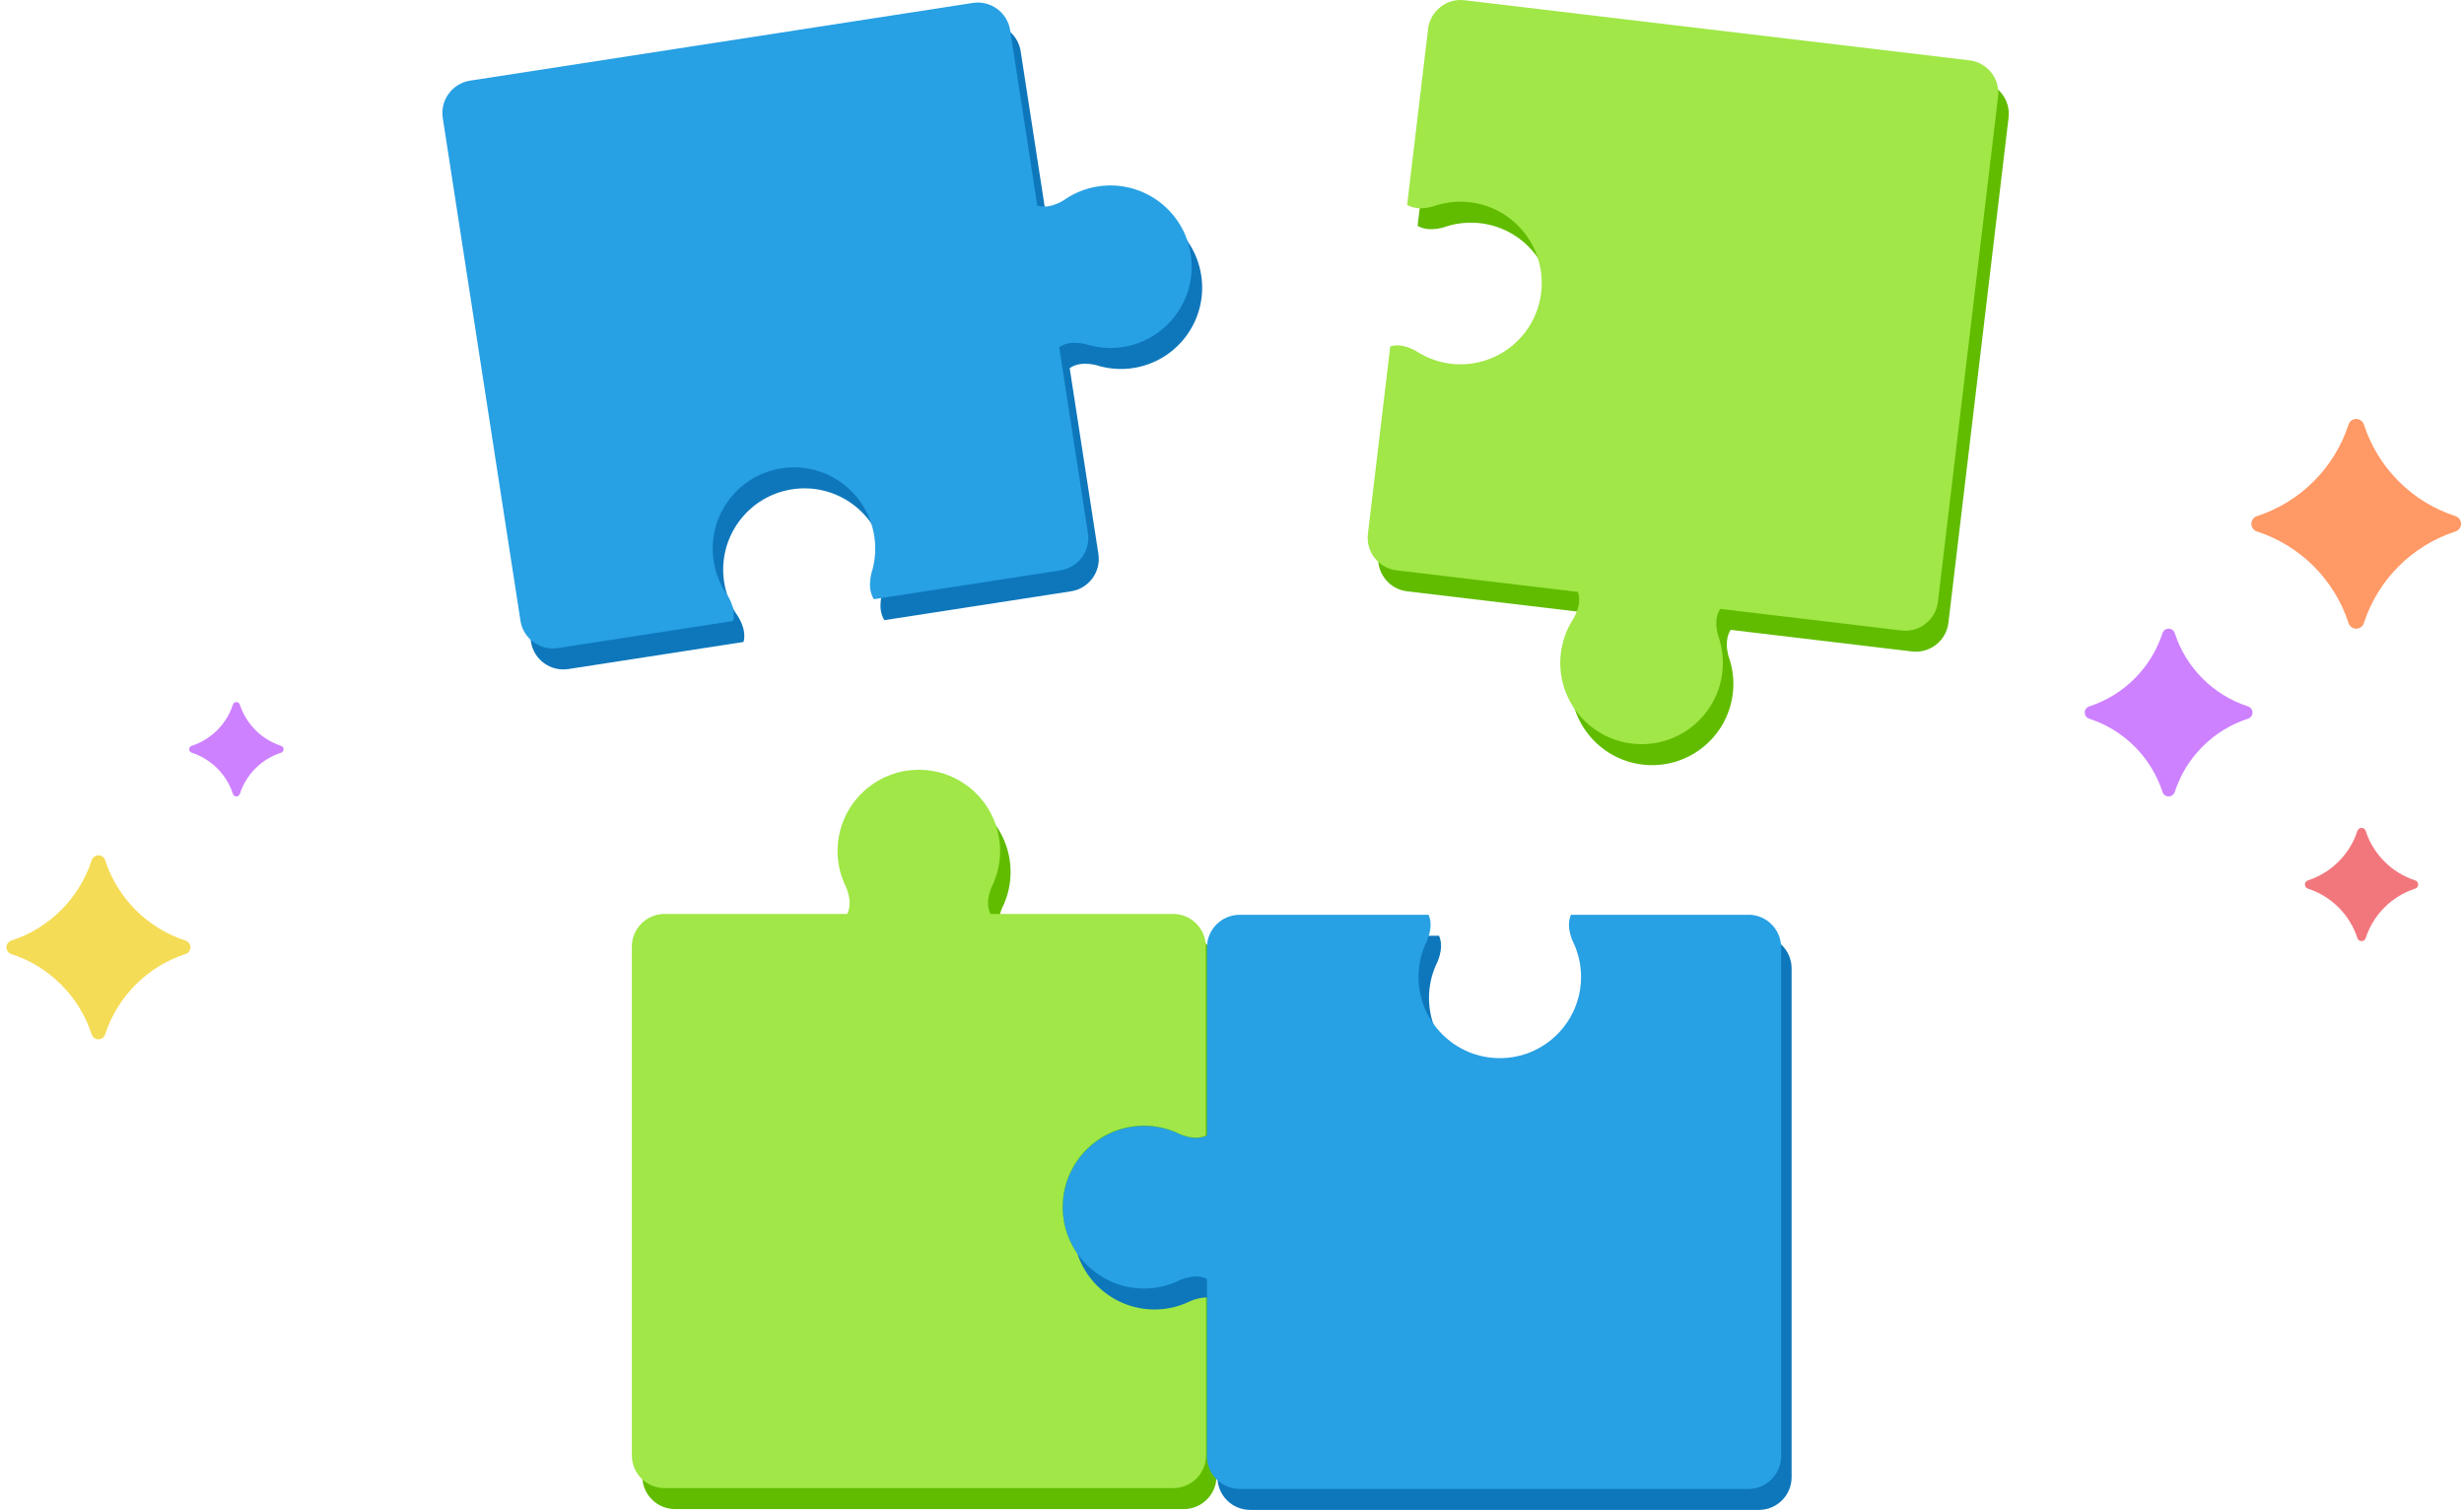
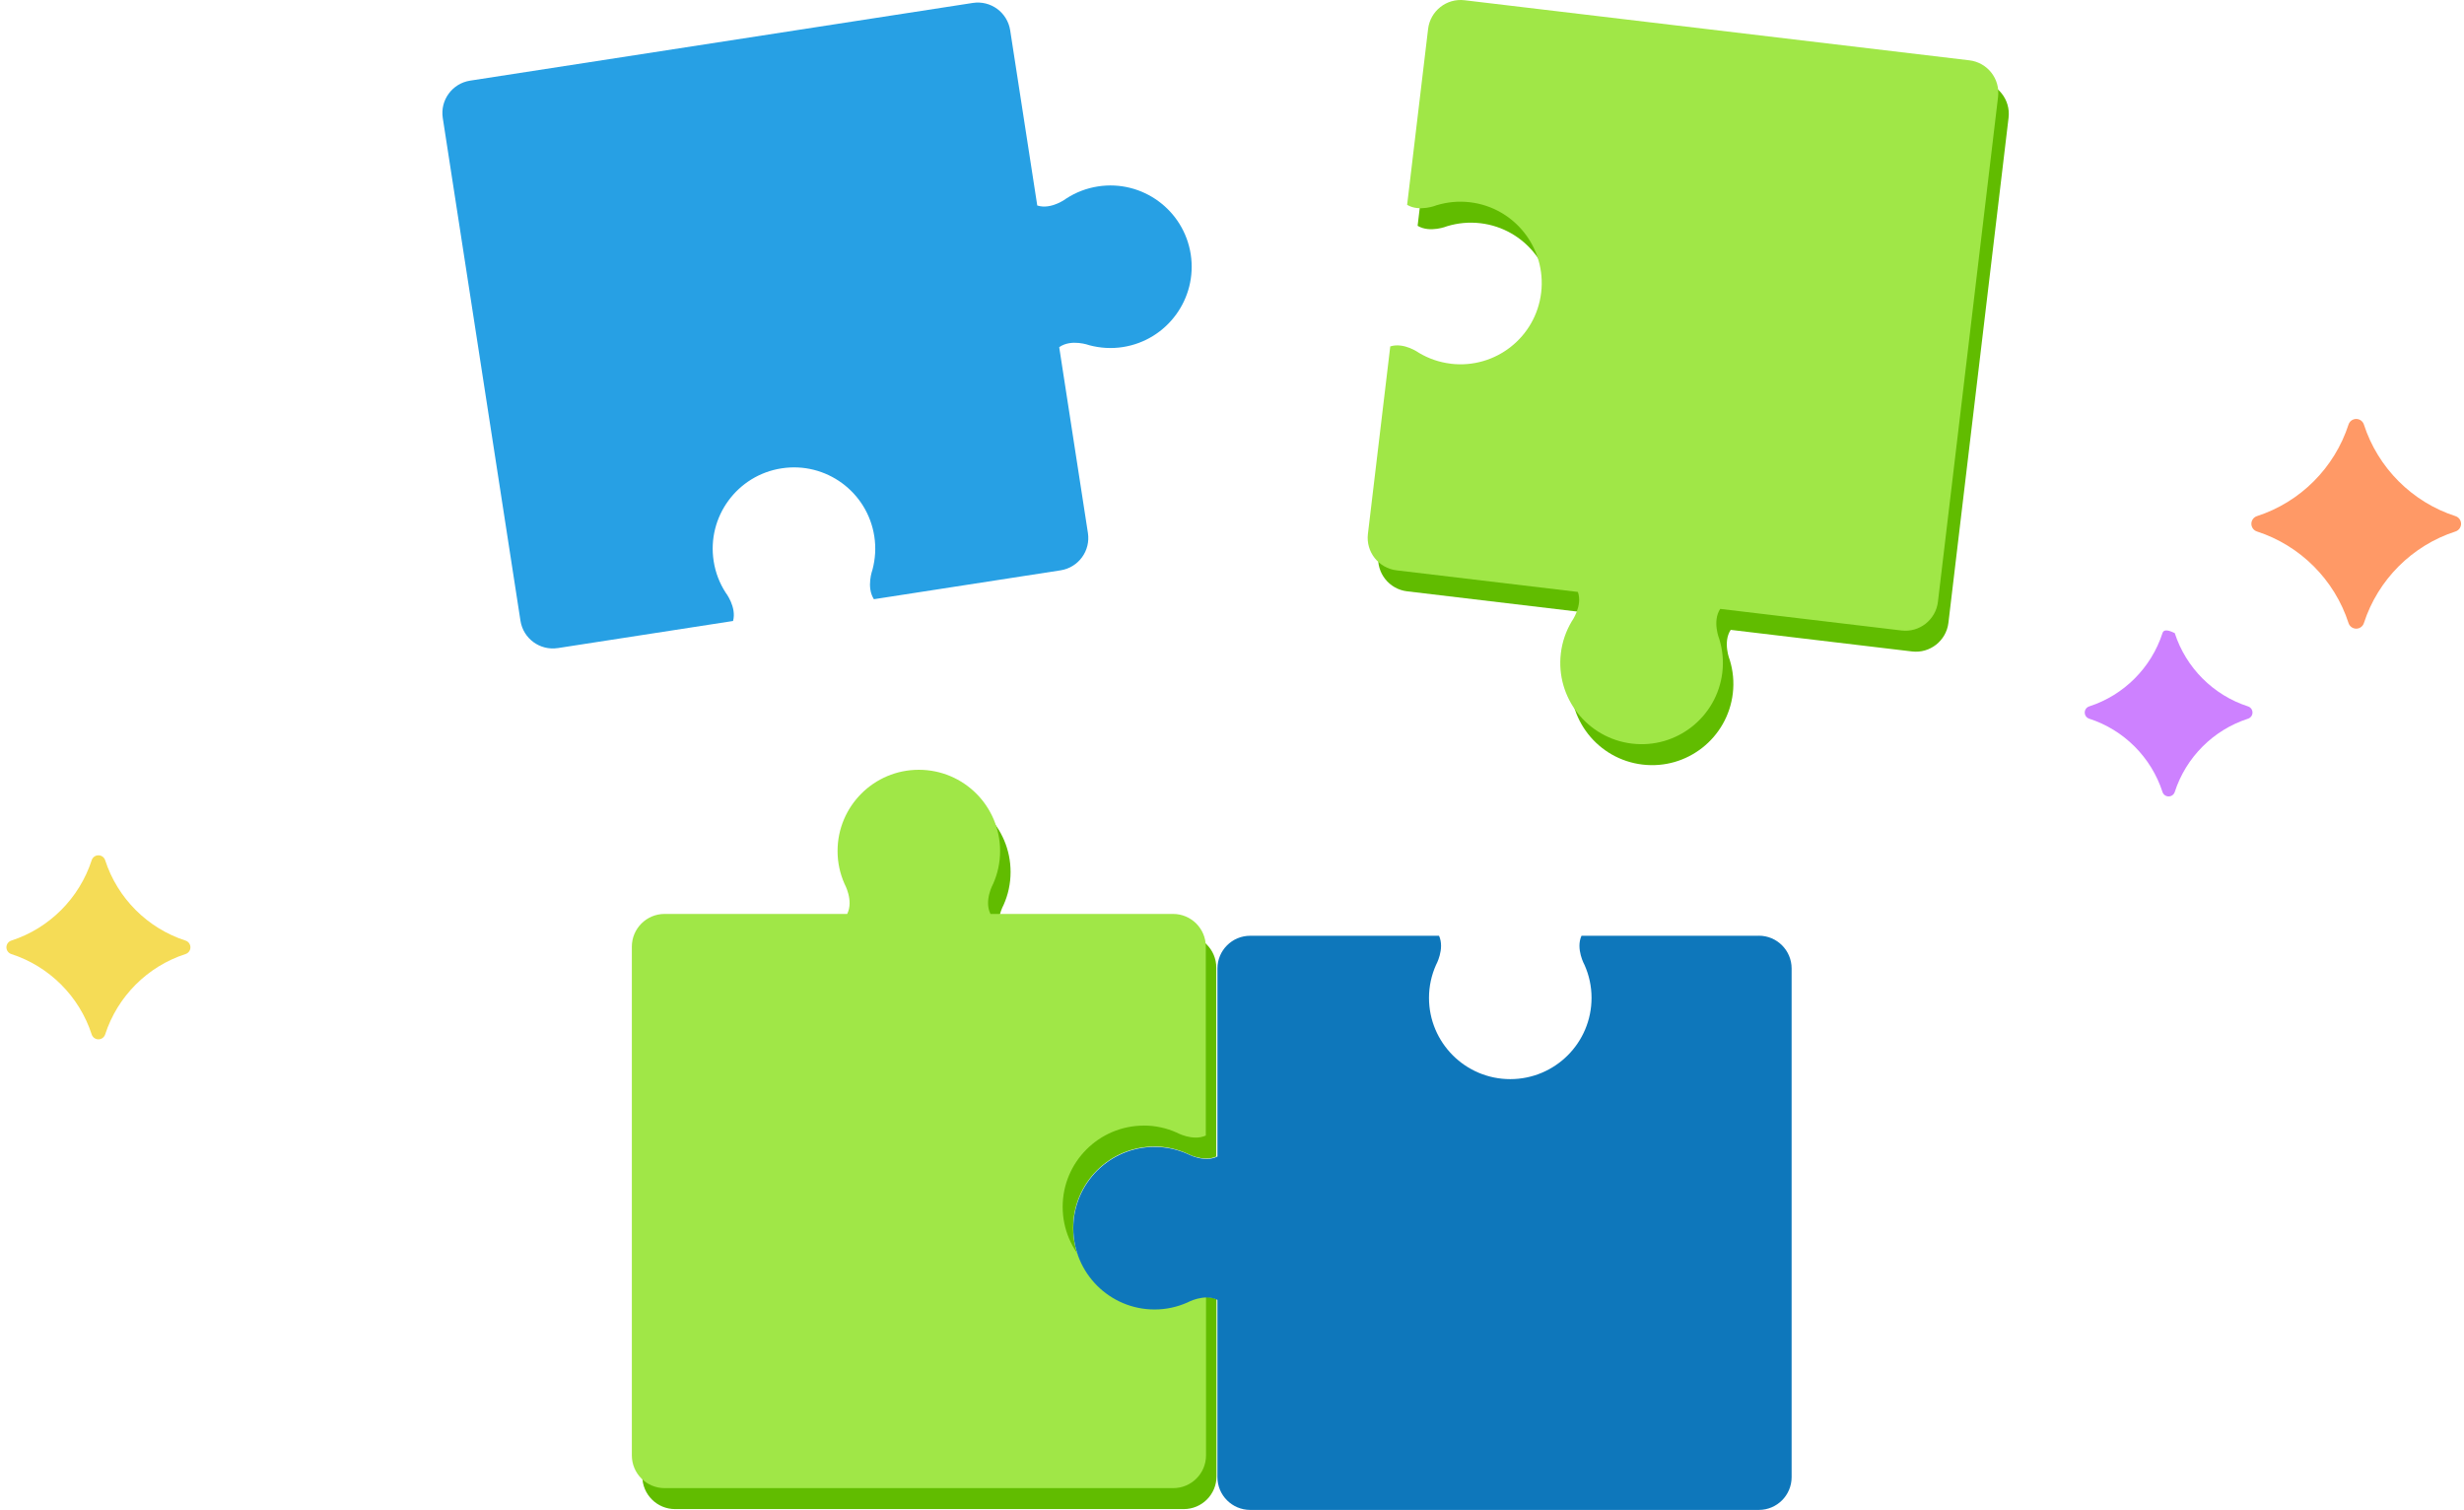
<svg xmlns="http://www.w3.org/2000/svg" width="235" height="144" viewBox="0 0 235 144" fill="none">
  <path d="M110.081 109.343C111.196 109.343 112.252 109.583 113.211 110.008C113.211 110.008 114.747 110.864 116.003 110.297V92.286C116.003 90.559 114.605 89.161 112.878 89.161H95.464C94.828 87.889 95.718 86.295 95.718 86.295C96.144 85.337 96.383 84.28 96.383 83.165C96.383 78.881 92.911 75.414 88.632 75.414C84.353 75.414 80.881 78.886 80.881 83.165C80.881 84.28 81.121 85.337 81.546 86.295C81.546 86.295 82.436 87.894 81.8 89.161H64.386C62.66 89.161 61.261 90.559 61.261 92.286V140.797C61.261 142.524 62.66 143.922 64.386 143.922H112.898C114.624 143.922 116.023 142.524 116.023 140.797V123.897C114.766 123.329 113.231 124.19 113.231 124.19C112.272 124.611 111.216 124.85 110.101 124.85C105.822 124.85 102.35 121.378 102.35 117.099C102.35 112.82 105.822 109.348 110.101 109.348L110.081 109.343Z" fill="#61BC00" />
  <path d="M109.081 107.343C110.196 107.343 111.252 107.583 112.211 108.008C112.211 108.008 113.747 108.864 115.003 108.297V90.286C115.003 88.559 113.605 87.161 111.878 87.161H94.464C93.828 85.889 94.718 84.295 94.718 84.295C95.144 83.337 95.383 82.28 95.383 81.165C95.383 76.881 91.911 73.414 87.632 73.414C83.353 73.414 79.881 76.886 79.881 81.165C79.881 82.28 80.121 83.337 80.546 84.295C80.546 84.295 81.436 85.894 80.8 87.161H63.386C61.66 87.161 60.261 88.559 60.261 90.286V138.797C60.261 140.524 61.66 141.922 63.386 141.922H111.898C113.624 141.922 115.023 140.524 115.023 138.797V121.897C113.766 121.329 112.231 122.19 112.231 122.19C111.272 122.611 110.216 122.85 109.101 122.85C104.822 122.85 101.35 119.378 101.35 115.099C101.35 110.82 104.822 107.348 109.101 107.348L109.081 107.343Z" fill="#A0E747" />
  <path d="M167.733 89.243H150.832C150.265 90.5 151.126 92.035 151.126 92.035C151.551 92.994 151.791 94.05 151.791 95.165C151.791 99.449 148.318 102.916 144.039 102.916C139.76 102.916 136.288 99.444 136.288 95.165C136.288 94.05 136.528 92.994 136.953 92.035C136.953 92.035 137.809 90.5 137.247 89.243H119.236C117.51 89.243 116.111 90.642 116.111 92.368V110.296C114.839 110.932 113.245 110.042 113.245 110.042C112.287 109.621 111.23 109.381 110.115 109.381C105.836 109.381 102.364 112.854 102.364 117.133C102.364 121.412 105.836 124.884 110.115 124.884C111.23 124.884 112.287 124.644 113.245 124.219C113.245 124.219 114.844 123.334 116.111 123.969V140.875C116.111 142.601 117.51 144 119.236 144H167.748C169.474 144 170.873 142.601 170.873 140.875V92.363C170.873 90.637 169.474 89.238 167.748 89.238L167.733 89.243Z" fill="#0E77BB" />
-   <path d="M166.733 87.243H149.832C149.265 88.5 150.126 90.035 150.126 90.035C150.551 90.994 150.791 92.05 150.791 93.165C150.791 97.449 147.318 100.916 143.039 100.916C138.76 100.916 135.288 97.444 135.288 93.165C135.288 92.05 135.528 90.994 135.953 90.035C135.953 90.035 136.809 88.5 136.247 87.243H118.236C116.51 87.243 115.111 88.642 115.111 90.368V108.296C113.839 108.932 112.245 108.042 112.245 108.042C111.287 107.621 110.23 107.381 109.115 107.381C104.836 107.381 101.364 110.854 101.364 115.133C101.364 119.412 104.836 122.884 109.115 122.884C110.23 122.884 111.287 122.644 112.245 122.219C112.245 122.219 113.844 121.334 115.111 121.969V138.875C115.111 140.601 116.51 142 118.236 142H166.748C168.474 142 169.873 140.601 169.873 138.875V90.363C169.873 88.637 168.474 87.238 166.748 87.238L166.733 87.243Z" fill="#27A0E4" />
  <path d="M139.365 36.685C138.259 36.553 137.237 36.191 136.333 35.653C136.333 35.653 134.91 34.621 133.594 35.037L131.462 52.921C131.257 54.632 132.484 56.188 134.196 56.393L151.488 58.452C151.967 59.787 150.896 61.269 150.896 61.269C150.363 62.168 149.996 63.19 149.864 64.3C149.356 68.55 152.392 72.409 156.647 72.917C160.897 73.426 164.755 70.389 165.264 66.134C165.396 65.029 165.283 63.948 164.975 62.946C164.975 62.946 164.281 61.254 165.063 60.07L182.355 62.129C184.067 62.335 185.622 61.107 185.827 59.395L191.564 11.226C191.769 9.51 190.542 7.959 188.83 7.754L140.675 2.022C138.964 1.817 137.409 3.045 137.203 4.756L135.203 21.535C136.386 22.244 138.015 21.574 138.015 21.574C139.017 21.271 140.093 21.158 141.203 21.29C145.453 21.799 148.49 25.652 147.986 29.907C147.483 34.161 143.624 37.194 139.37 36.69L139.365 36.685Z" fill="#61BC00" />
  <path d="M138.365 34.685C137.259 34.553 136.237 34.191 135.333 33.653C135.333 33.653 133.91 32.621 132.594 33.037L130.462 50.921C130.257 52.632 131.484 54.188 133.196 54.393L150.488 56.452C150.967 57.787 149.896 59.269 149.896 59.269C149.363 60.168 148.996 61.19 148.864 62.3C148.356 66.55 151.392 70.409 155.647 70.917C159.897 71.426 163.755 68.389 164.264 64.134C164.396 63.029 164.283 61.948 163.975 60.946C163.975 60.946 163.281 59.254 164.063 58.07L181.355 60.129C183.067 60.335 184.622 59.107 184.827 57.395L190.564 9.226C190.769 7.51 189.542 5.959 187.83 5.754L139.675 0.022C137.964 -0.183 136.409 1.045 136.203 2.756L134.203 19.535C135.386 20.244 137.015 19.574 137.015 19.574C138.017 19.271 139.093 19.158 140.203 19.29C144.453 19.799 147.49 23.652 146.986 27.907C146.483 32.161 142.624 35.194 138.37 34.69L138.365 34.685Z" fill="#A0E747" />
-   <path d="M54.212 63.806L70.913 61.224C71.279 59.894 70.199 58.505 70.199 58.505C69.631 57.625 69.235 56.613 69.064 55.512C68.409 51.282 71.309 47.321 75.539 46.666C79.769 46.011 83.73 48.91 84.385 53.145C84.557 54.246 84.478 55.331 84.209 56.339C84.209 56.339 83.598 57.987 84.346 59.146L102.147 56.393C103.854 56.129 105.023 54.534 104.758 52.828L102.02 35.11C103.179 34.288 104.891 34.924 104.891 34.924C105.903 35.193 106.984 35.271 108.084 35.1C112.314 34.445 115.214 30.484 114.564 26.254C113.908 22.023 109.947 19.124 105.717 19.779C104.617 19.95 103.604 20.346 102.724 20.913C102.724 20.913 101.281 22.033 99.927 21.598L97.345 4.893C97.081 3.186 95.487 2.017 93.78 2.281L45.84 9.69C44.133 9.954 42.965 11.549 43.229 13.255L50.638 61.195C50.901 62.902 52.496 64.07 54.203 63.806H54.212Z" fill="#0E77BB" />
  <path d="M53.212 61.806L69.913 59.224C70.279 57.894 69.199 56.505 69.199 56.505C68.631 55.625 68.235 54.613 68.064 53.512C67.409 49.282 70.309 45.321 74.539 44.666C78.769 44.011 82.73 46.91 83.385 51.145C83.557 52.246 83.478 53.331 83.209 54.339C83.209 54.339 82.598 55.987 83.346 57.146L101.147 54.393C102.854 54.129 104.023 52.534 103.758 50.828L101.02 33.11C102.179 32.288 103.891 32.924 103.891 32.924C104.903 33.193 105.984 33.271 107.084 33.1C111.314 32.445 114.214 28.484 113.564 24.254C112.908 20.023 108.947 17.124 104.717 17.779C103.617 17.95 102.604 18.346 101.724 18.913C101.724 18.913 100.281 20.033 98.927 19.598L96.345 2.893C96.081 1.186 94.487 0.017 92.78 0.281L44.84 7.69C43.133 7.954 41.965 9.549 42.229 11.255L49.638 59.195C49.901 60.902 51.496 62.07 53.203 61.806H53.212Z" fill="#27A0E4" />
-   <path fill-rule="evenodd" clip-rule="evenodd" d="M214.402 67.369C211.099 66.301 208.486 63.689 207.414 60.38C207.332 60.127 207.095 59.955 206.829 59.955C206.561 59.955 206.325 60.127 206.243 60.38C205.17 63.689 202.558 66.301 199.254 67.369C199 67.452 198.829 67.688 198.829 67.955C198.829 68.222 199 68.458 199.254 68.541C202.558 69.608 205.171 72.221 206.243 75.529C206.325 75.783 206.561 75.955 206.829 75.955C207.095 75.955 207.332 75.783 207.414 75.529C208.485 72.221 211.099 69.608 214.402 68.541C214.656 68.458 214.829 68.222 214.829 67.955C214.829 67.688 214.656 67.452 214.402 67.369Z" fill="#CD81FF" />
+   <path fill-rule="evenodd" clip-rule="evenodd" d="M214.402 67.369C211.099 66.301 208.486 63.689 207.414 60.38C206.561 59.955 206.325 60.127 206.243 60.38C205.17 63.689 202.558 66.301 199.254 67.369C199 67.452 198.829 67.688 198.829 67.955C198.829 68.222 199 68.458 199.254 68.541C202.558 69.608 205.171 72.221 206.243 75.529C206.325 75.783 206.561 75.955 206.829 75.955C207.095 75.955 207.332 75.783 207.414 75.529C208.485 72.221 211.099 69.608 214.402 68.541C214.656 68.458 214.829 68.222 214.829 67.955C214.829 67.688 214.656 67.452 214.402 67.369Z" fill="#CD81FF" />
  <path fill-rule="evenodd" clip-rule="evenodd" d="M234.187 49.223C230.058 47.887 226.792 44.623 225.452 40.486C225.349 40.17 225.054 39.955 224.721 39.955C224.386 39.955 224.091 40.17 223.988 40.486C222.648 44.623 219.382 47.887 215.253 49.223C214.935 49.326 214.721 49.622 214.721 49.955C214.721 50.288 214.935 50.584 215.253 50.687C219.382 52.022 222.649 55.287 223.988 59.423C224.091 59.74 224.386 59.955 224.721 59.955C225.054 59.955 225.349 59.74 225.452 59.423C226.791 55.287 230.058 52.022 234.187 50.687C234.505 50.584 234.721 50.288 234.721 49.955C234.721 49.622 234.505 49.326 234.187 49.223Z" fill="#FF9966" />
-   <path fill-rule="evenodd" clip-rule="evenodd" d="M230.341 83.96C228.111 83.239 226.347 81.476 225.624 79.242C225.568 79.071 225.409 78.955 225.229 78.955C225.048 78.955 224.889 79.071 224.833 79.242C224.109 81.476 222.346 83.239 220.116 83.96C219.944 84.016 219.829 84.175 219.829 84.355C219.829 84.535 219.944 84.695 220.116 84.751C222.346 85.471 224.11 87.234 224.833 89.468C224.889 89.639 225.048 89.755 225.229 89.755C225.409 89.755 225.568 89.639 225.624 89.468C226.347 87.234 228.111 85.471 230.341 84.751C230.512 84.695 230.629 84.535 230.629 84.355C230.629 84.175 230.512 84.016 230.341 83.96Z" fill="#F2777D" />
  <path fill-rule="evenodd" clip-rule="evenodd" d="M17.694 89.703C14.071 88.531 11.205 85.666 10.029 82.037C9.939 81.759 9.68 81.57 9.387 81.57C9.094 81.57 8.835 81.759 8.745 82.037C7.568 85.666 4.703 88.531 1.079 89.703C0.8 89.794 0.612 90.053 0.612 90.345C0.612 90.638 0.8 90.897 1.079 90.988C4.703 92.159 7.569 95.024 8.745 98.653C8.835 98.931 9.094 99.12 9.387 99.12C9.68 99.12 9.939 98.931 10.029 98.653C11.204 95.024 14.071 92.159 17.694 90.988C17.973 90.897 18.162 90.638 18.162 90.345C18.162 90.053 17.973 89.794 17.694 89.703Z" fill="#F5DC56" />
-   <path fill-rule="evenodd" clip-rule="evenodd" d="M26.805 71.126C24.947 70.525 23.477 69.055 22.874 67.194C22.828 67.052 22.695 66.955 22.545 66.955C22.395 66.955 22.262 67.052 22.215 67.194C21.612 69.055 20.143 70.525 18.285 71.126C18.141 71.172 18.045 71.305 18.045 71.455C18.045 71.605 18.141 71.738 18.285 71.785C20.143 72.385 21.613 73.855 22.215 75.716C22.262 75.858 22.395 75.955 22.545 75.955C22.695 75.955 22.828 75.858 22.874 75.716C23.477 73.855 24.947 72.385 26.805 71.785C26.948 71.738 27.045 71.605 27.045 71.455C27.045 71.305 26.948 71.172 26.805 71.126Z" fill="#CD81FF" />
</svg>